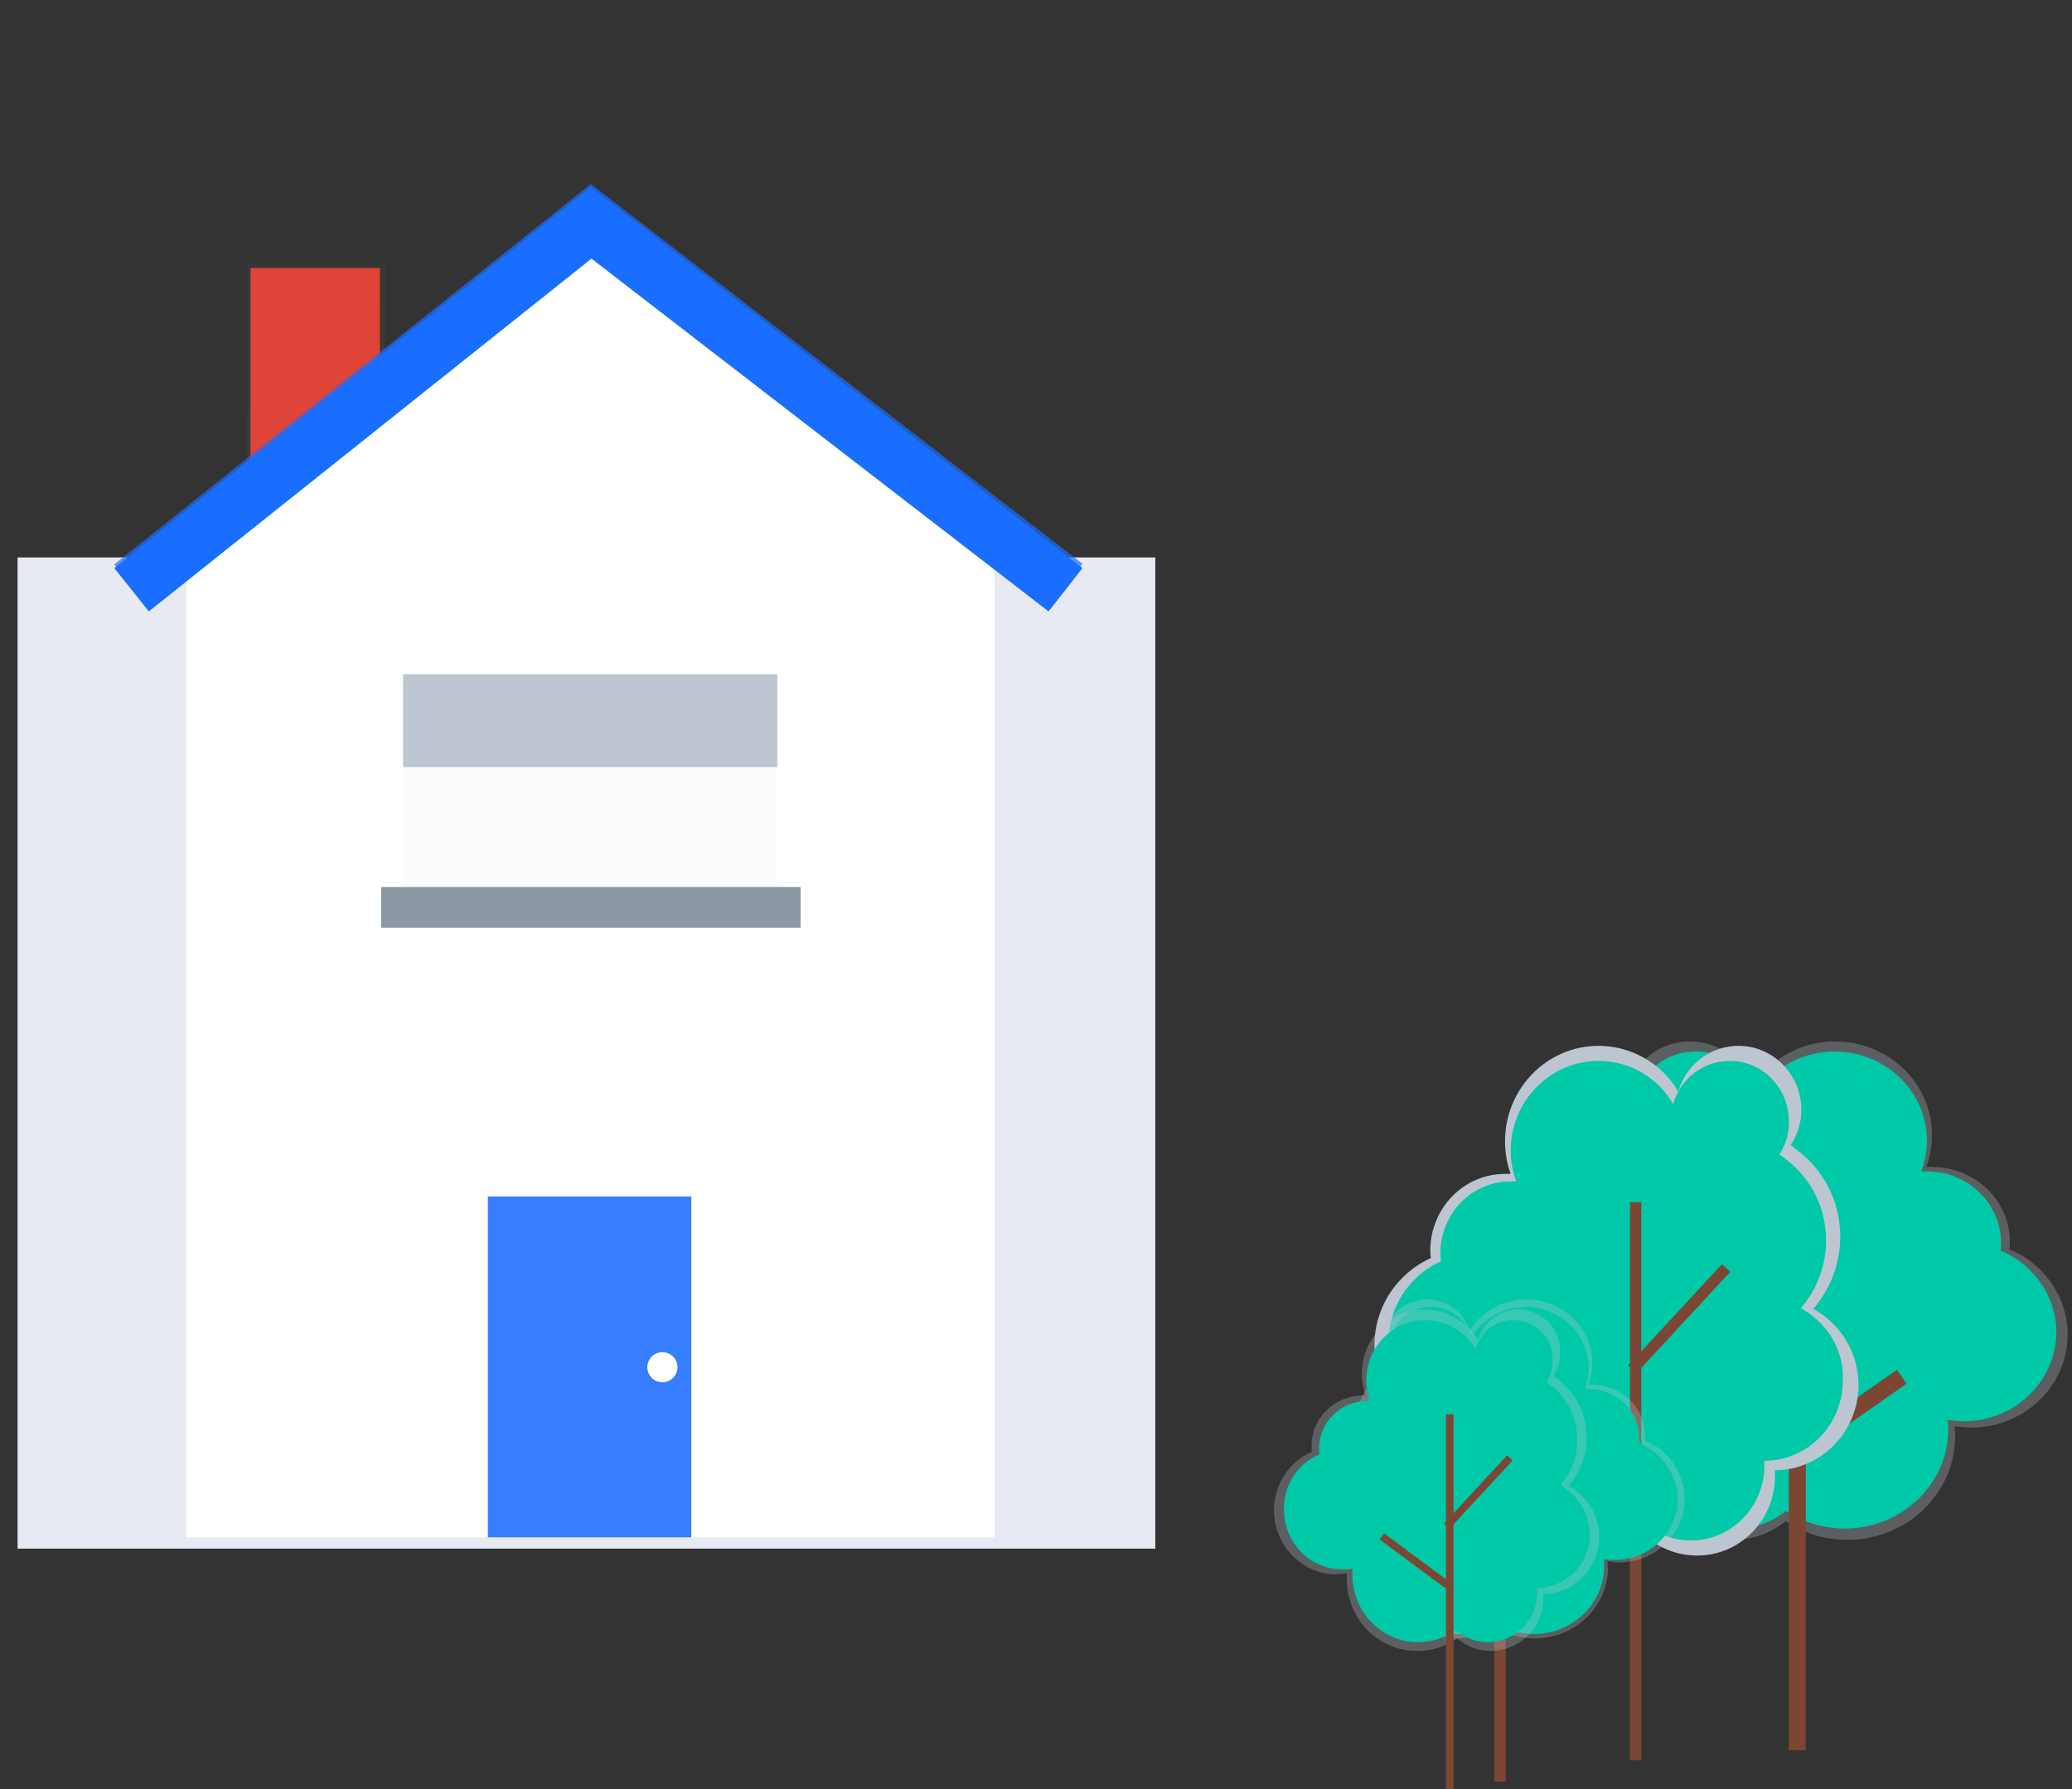
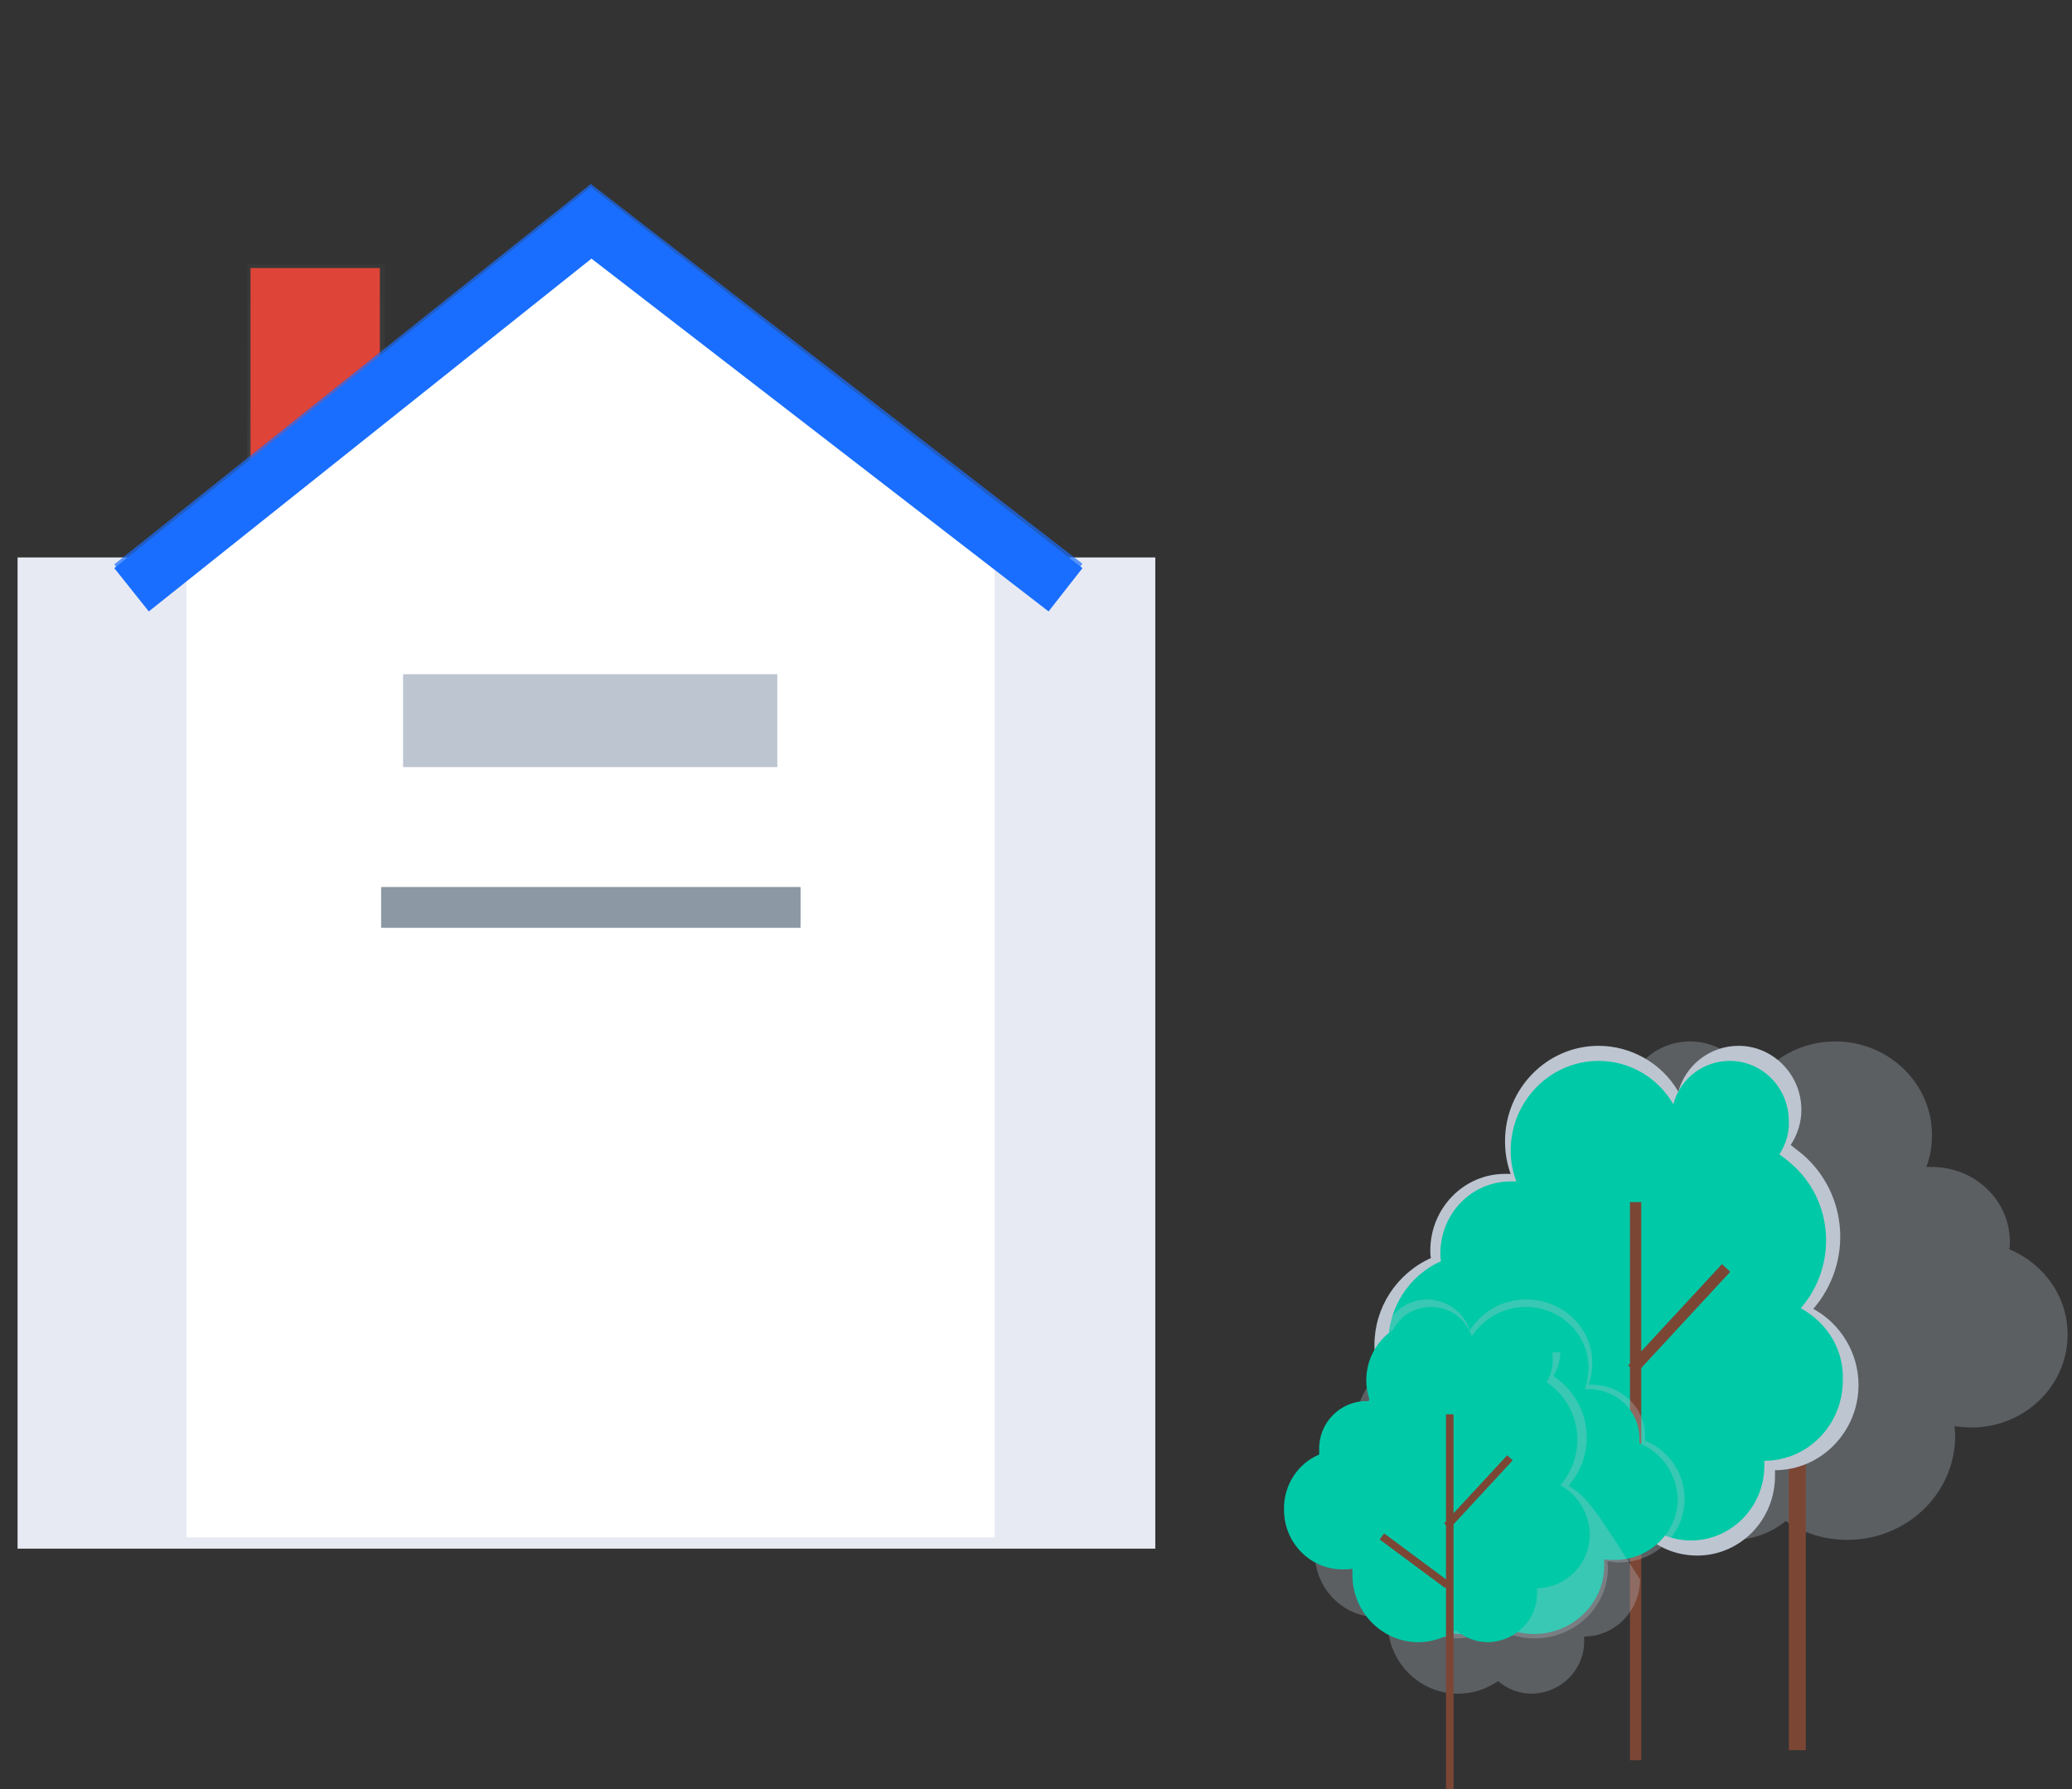
<svg xmlns="http://www.w3.org/2000/svg" x="0px" y="0px" viewBox="0 0 330 285" style="enable-background:new 0 0 330 285;" xml:space="preserve">
  <rect x="0" y="0" width="330" height="285" fill="#333333" stroke="none" />
  <style type="text/css">
	.farm-land-0{fill:#E7EAF3;}
  .farm-land-1{fill:#DE4437;}
  .farm-land-2{fill:#FFFFFF;}
  .farm-land-3{fill:#377DFF;}
  .farm-land-4{fill:#F8FAFD;}
  .farm-land-5{fill:#8C98A4;}
  .farm-land-6{fill:#BDC5D1;}
  .farm-land-7{fill:#196EFF;}
  .farm-land-8{fill:#00C9A7;}
  .farm-land-9{fill:none;}
  .farm-land-10{fill:#7C4635;}
  .farm-land-11{fill:#795548;}
</style>
  <g>
    <rect x="2.8" y="88.8" class="farm-land-0 fill-gray-300" width="181.2" height="157.9" />
  </g>
  <g opacity=".7">
    <linearGradient id="farmLandID1" gradientUnits="userSpaceOnUse" x1="50.35" y1="200.8" x2="50.35" y2="243.9" gradientTransform="matrix(1 0 0 -1 0 286)">
      <stop offset="0" style="stop-color:#808080;stop-opacity:0.25" />
      <stop offset="0.54" style="stop-color:#808080;stop-opacity:0.12" />
      <stop offset="1" style="stop-color:#808080;stop-opacity:0.1" />
    </linearGradient>
    <rect x="39.4" y="42.1" fill="url(#farmLandID1)" width="21.9" height="43.1" />
  </g>
  <rect x="39.9" y="42.7" class="farm-land-1 fill-danger" width="20.6" height="42.5" />
  <g>
    <polygon class="farm-land-0 fill-gray-300" points="159.9,244.9 27.6,244.9 27.6,83.1 94.2,81.6 159.9,83.1  " />
  </g>
  <polygon class="farm-land-2 fill-white" points="158.4,244.9 29.7,244.9 29.7,83.1 94,37.4 158.4,83.1 " />
-   <rect x="77.7" y="190.6" class="farm-land-3 fill-primary" width="32.4" height="54.3" />
-   <rect x="64.2" y="107.4" class="farm-land-4 fill-gray-200" opacity=".5" width="59.6" height="37.1" />
  <rect x="60.7" y="141.3" class="farm-land-5 fill-gray-600" width="66.8" height="6.5" />
  <g>
    <rect x="64.2" y="107.4" class="farm-land-6 fill-gray-400" width="59.6" height="14.8" />
  </g>
  <g opacity=".7">
    <polygon class="farm-land-7 fill-primary-darker" points="167,96.9 94.2,40.5 23.7,96.9 18.2,89.9 94.1,29.3 172.4,89.8  " />
  </g>
  <polygon class="farm-land-7 fill-primary-darker" points="167,97.4 94.2,41.2 23.7,97.4 18.2,90.5 94.1,29.8 172.4,90.5 " />
  <circle class="farm-land-2 fill-white" cx="105.5" cy="217.8" r="2.4" />
  <g id="ff8ee4b4-5abc-4927-bead-5d69132ee8f9" opacity=".3">
    <path class="farm-land-6 fill-gray-400" d="M256.9,207c-2.9-3-4.5-7.1-4.5-11.3c0-5.9,3.1-11.3,8.2-14.3c-1.1-1.6-1.7-3.5-1.7-5.5c0-5.5,4.6-10,10.3-10   c4.5,0,8.5,2.9,9.9,7.2c2.9-4.5,7.8-7.2,13.2-7.2c8.5,0,15.4,6.7,15.4,14.9c0,1.8-0.3,3.5-0.9,5.1c0.3,0,0.6,0,0.9,0   c6.8,0,12.4,5.3,12.4,11.9c0,0.4,0,0.8-0.1,1.2c5.5,2.3,9.3,7.5,9.3,13.6c0,8.2-6.9,14.8-15.3,14.8c-0.9,0-1.8-0.1-2.7-0.2   c0,0.5,0.1,1,0.1,1.5c0,9.2-7.7,16.6-17.2,16.6c-3.5,0-6.9-1-9.8-3c-2.3,1.9-5.3,3-8.3,3c-7.1,0-12.9-5.6-12.9-12.4   c0-0.3,0-0.6,0-0.9l0,0c-7.6,0-13.8-6-13.8-13.3C249.5,213.8,252.4,209.2,256.9,207z" />
  </g>
-   <path id="c200c6c4-addf-434c-9e0f-5ce7230e9a19" class="farm-land-8 fill-success" d="M258.3,206.9c-2.7-2.9-4.3-6.8-4.3-10.8c0-5.6,3-10.8,7.8-13.7  c-1.1-1.5-1.6-3.4-1.6-5.3c0-5.3,4.4-9.6,9.9-9.6c4.3,0,8.2,2.7,9.5,6.9c2.7-4.3,7.5-6.9,12.6-6.9c8.1,0,14.7,6.4,14.7,14.2  c0,1.7-0.3,3.3-0.9,4.9c0.3,0,0.6,0,0.9,0c6.5,0,11.8,5.1,11.8,11.4c0,0.4,0,0.8-0.1,1.2c5.2,2.2,8.9,7.2,8.9,13  c0,7.8-6.6,14.2-14.7,14.2c-0.9,0-1.7-0.1-2.6-0.2c0,0.5,0.1,0.9,0.1,1.4c0,8.8-7.4,15.9-16.5,15.9c-3.3,0-6.6-1-9.4-2.8  c-2.2,1.8-5,2.8-7.9,2.8c-6.8,0-12.3-5.3-12.3-11.9c0-0.3,0-0.6,0-0.8l0,0c-7.3,0-13.2-5.7-13.2-12.7  C251.2,213.4,254,209,258.3,206.9z" />
  <line class="farm-land-9 fill-none" x1="286.3" y1="190.3" x2="286.3" y2="278.8" />
  <rect x="284.9" y="190.3" class="farm-land-10" width="2.7" height="88.5" />
  <line class="farm-land-9 fill-none" x1="286.5" y1="216.8" x2="270.7" y2="200.6" />
  <rect x="277.2" y="197.4" transform="matrix(0.714 -0.7 0.7 0.714 -66.455 254.678)" class="farm-land-11" width="2.7" height="22.6" />
  <line class="farm-land-9 fill-none" x1="286.5" y1="230.6" x2="302.9" y2="219.1" />
-   <rect x="284.7" y="223.5" transform="matrix(0.819 -0.574 0.574 0.819 -75.719 210.046)" class="farm-land-10" width="20" height="2.7" />
  <g copacity=".3">
    <path class="farm-land-6 fill-gray-400" d="M288.8,208.5c6.3-7.3,5.6-18.3-1.7-24.6c-0.6-0.5-1.3-1-1.9-1.5c1.1-1.7,1.7-3.6,1.7-5.6   c0-5.6-4.5-10.2-10-10.2c-4.5,0-8.4,3-9.6,7.3c-2.6-4.5-7.5-7.3-12.7-7.3c-8.2,0-14.9,6.8-14.9,15.2c0,1.8,0.3,3.6,0.9,5.2   c-0.3,0-0.6,0-0.9,0c-6.6,0-11.9,5.5-11.9,12.2c0,0.4,0,0.8,0.1,1.2c-5.5,2.5-9,7.9-9,13.9c0,8.4,6.6,15.2,14.8,15.2   c0.9,0,1.7-0.1,2.6-0.2c0,0.5-0.1,1-0.1,1.5c0,9.4,7.4,17,16.6,17c3.4,0,6.7-1.1,9.5-3c2.2,2,5.1,3,8,3c6.9,0,12.4-5.7,12.4-12.7   c0-0.3,0-0.6,0-0.9l0,0c7.3,0,13.3-6.1,13.3-13.6C296,215.6,293.2,210.9,288.8,208.5z" />
  </g>
  <path id="c2060184-c570-49c2-acda-2f80a9472e25" class="farm-land-8 fill-success" d="M286.8,208.4c5.9-6.8,5.3-17.2-1.6-23.1c-0.6-0.5-1.2-1-1.8-1.4  c1-1.6,1.6-3.4,1.5-5.3c0-5.3-4.2-9.6-9.4-9.6c-4.2,0-7.9,2.8-9,6.9c-2.5-4.3-7-6.9-11.9-6.9c-7.7,0-14,6.4-14,14.3  c0,1.7,0.3,3.3,0.9,4.9c-0.3,0-0.6,0-0.9,0c-6.2,0-11.2,5.1-11.2,11.5c0,0.4,0,0.8,0.1,1.2c-5.1,2.3-8.4,7.4-8.4,13.1  c0,7.9,6.2,14.2,13.9,14.2c0.8,0,1.6-0.1,2.4-0.2c0,0.5-0.1,1-0.1,1.4c0,8.8,7,16,15.6,16c3.2,0,6.3-1,8.9-2.8  c2.1,1.8,4.8,2.8,7.5,2.8c6.4,0,11.7-5.3,11.7-11.9c0-0.3,0-0.6,0-0.8l0,0c6.9,0,12.5-5.7,12.5-12.8  C293.7,215,291,210.7,286.8,208.4z" />
  <rect x="259.6" y="191.5" class="farm-land-10" width="1.8" height="88.9" />
  <rect x="256.5" y="209.3" transform="matrix(0.679 -0.734 0.734 0.679 -68.477 263.679)" class="farm-land-10" width="22" height="1.8" />
  <rect x="251.4" y="216.8" transform="matrix(0.596 -0.803 0.803 0.596 -79.894 294.005)" class="farm-land-11" width="1.8" height="19.3" />
  <g id="db20f295-6229-40c0-b196-6bb997b23afd" opacity=".3">
    <path class="farm-land-6 fill-gray-400" d="M218.9,234.9c-2-2.1-3-4.8-3-7.7c0-4,2.1-7.7,5.6-9.7c-0.8-1.1-1.2-2.4-1.2-3.7c0-3.8,3.2-6.8,7-6.8   c3.1,0,5.8,2,6.8,4.9c2-3.1,5.3-4.9,9-4.9c5.8,0,10.5,4.5,10.5,10.1c0,1.2-0.2,2.4-0.6,3.5c0.2,0,0.4,0,0.6,0   c4.7,0,8.4,3.7,8.4,8.1c0,0.3,0,0.5,0,0.8c3.8,1.5,6.3,5.2,6.3,9.3c0,5.6-4.7,10.1-10.5,10.1c-0.6,0-1.2-0.1-1.8-0.2   c0,0.3,0.1,0.7,0.1,1c0,6.3-5.3,11.3-11.7,11.3c-2.4,0-4.7-0.7-6.7-2c-1.6,1.3-3.6,2-5.7,2c-4.8,0-8.8-3.8-8.8-8.5   c0-0.2,0-0.4,0-0.6l0,0c-5.2,0-9.4-4.1-9.4-9.1C213.8,239.5,215.8,236.4,218.9,234.9z" />
  </g>
  <path class="farm-land-8 fill-success" d="M219.9,234.9c-1.9-2-2.9-4.6-2.9-7.3c0-3.8,2.1-7.4,5.3-9.3c-0.7-1.1-1.1-2.3-1.1-3.6c0-3.6,3-6.5,6.7-6.5  c3,0,5.6,1.9,6.5,4.7c1.9-2.9,5.1-4.7,8.6-4.7c5.5,0,10,4.3,10,9.7c0,1.1-0.2,2.3-0.6,3.4c0.2,0,0.4,0,0.6,0c4.5,0,8.1,3.5,8.1,7.8  c0,0.3,0,0.5,0,0.8c3.6,1.5,6,5,6.1,8.9c0,5.3-4.5,9.7-10,9.7c-0.6,0-1.2,0-1.7-0.1c0,0.3,0,0.6,0,1c0,6-5,10.9-11.2,10.9  c-2.3,0-4.5-0.7-6.4-1.9c-1.5,1.3-3.5,1.9-5.4,1.9c-4.6,0-8.4-3.6-8.4-8.1c0-0.2,0-0.4,0-0.6l0,0c-5,0-9-3.9-9-8.7  C215,239.3,216.9,236.3,219.9,234.9z" />
  <line class="farm-land-9 fill-none" x1="238.9" y1="223.5" x2="238.9" y2="283.8" />
-   <rect x="238" y="223.5" class="farm-land-10" width="1.8" height="60.3" />
  <line id="cd90862a-73c1-467f-8a8f-23aaf7962413" class="farm-land-9 fill-none" x1="239.1" y1="241.6" x2="228.3" y2="230.6" />
  <rect x="232.8" y="228.4" transform="matrix(0.714 -0.7 0.7 0.714 -98.476 231.066)" class="farm-land-11" width="1.8" height="15.4" />
  <line id="f406e355-8aa2-4ce0-9f47-8fc27dbb63cd" class="farm-land-9 fill-none" x1="239.1" y1="251" x2="250.3" y2="243.2" />
  <rect x="237.9" y="246.2" transform="matrix(0.819 -0.574 0.574 0.819 -97.546 185.36)" class="farm-land-11" width="13.6" height="1.8" />
  <g id="af04bae7-87e5-447e-b22a-307a28405780" opacity=".3">
-     <path class="farm-land-6 fill-gray-400" d="M249.8,236.7c4.3-4.9,3.8-12.2-1.1-16.5c-0.4-0.4-0.9-0.7-1.3-1c0.7-1.1,1.1-2.4,1.1-3.8   c0.1-3.7-2.8-6.7-6.5-6.8c-3.1-0.1-5.8,2-6.6,4.9c-1.8-3-5-4.9-8.5-4.9c-5.5,0-10,4.6-10,10.2c0,1.2,0.2,2.4,0.6,3.5   c-0.2,0-0.4,0-0.6,0c-4.5,0.1-8.1,3.7-8,8.2l0,0c0,0.3,0,0.6,0,0.8c-3.7,1.6-6,5.3-6,9.3c0,5.6,4.5,10.2,9.9,10.2   c0.6,0,1.2-0.1,1.7-0.2c0,0.3,0,0.7,0,1c0,6.3,5,11.4,11.2,11.4c2.3,0,4.5-0.7,6.4-2c1.5,1.3,3.4,2,5.4,2c4.7-0.1,8.4-3.9,8.3-8.5   l0,0c0-0.2,0-0.4,0-0.6l0,0c4.9,0,8.9-4.1,8.9-9.1C254.7,241.4,252.8,238.3,249.8,236.7z" />
+     <path class="farm-land-6 fill-gray-400" d="M249.8,236.7c4.3-4.9,3.8-12.2-1.1-16.5c-0.4-0.4-0.9-0.7-1.3-1c0.7-1.1,1.1-2.4,1.1-3.8   c-3.1-0.1-5.8,2-6.6,4.9c-1.8-3-5-4.9-8.5-4.9c-5.5,0-10,4.6-10,10.2c0,1.2,0.2,2.4,0.6,3.5   c-0.2,0-0.4,0-0.6,0c-4.5,0.1-8.1,3.7-8,8.2l0,0c0,0.3,0,0.6,0,0.8c-3.7,1.6-6,5.3-6,9.3c0,5.6,4.5,10.2,9.9,10.2   c0.6,0,1.2-0.1,1.7-0.2c0,0.3,0,0.7,0,1c0,6.3,5,11.4,11.2,11.4c2.3,0,4.5-0.7,6.4-2c1.5,1.3,3.4,2,5.4,2c4.7-0.1,8.4-3.9,8.3-8.5   l0,0c0-0.2,0-0.4,0-0.6l0,0c4.9,0,8.9-4.1,8.9-9.1C254.7,241.4,252.8,238.3,249.8,236.7z" />
  </g>
  <path id="e5433075-9388-42ed-900f-702a5a1be897" class="farm-land-8 fill-success" d="M248.5,236.6c4-4.6,3.5-11.5-1-15.5c-0.4-0.3-0.8-0.7-1.2-0.9  c0.7-1.1,1-2.3,1-3.5c0.1-3.5-2.7-6.3-6.1-6.4c-2.9-0.1-5.4,1.8-6.2,4.6c-1.7-2.9-4.7-4.6-8-4.6c-5.2,0-9.4,4.3-9.4,9.6  c0,1.1,0.2,2.2,0.6,3.3c-0.2,0-0.4,0-0.6,0c-4.2,0-7.6,3.5-7.5,7.7c0,0.3,0,0.5,0,0.8c-3.5,1.5-5.7,5-5.6,8.8c0,5.3,4.2,9.5,9.3,9.5  c0.5,0,1.1,0,1.6-0.1c0,0.3,0,0.6,0,1c0,5.9,4.7,10.7,10.5,10.7c2.1,0,4.2-0.7,6-1.9c1.4,1.2,3.2,1.9,5.1,1.9c4.4-0.1,7.9-3.6,7.8-8  c0-0.2,0-0.4,0-0.6l0,0c4.7-0.1,8.4-3.9,8.4-8.6l0,0C253.1,241.1,251.3,238.1,248.5,236.6z" />
  <rect x="230.3" y="225.3" class="farm-land-10" width="1.2" height="59.7" />
  <rect x="228.1" y="237.2" transform="matrix(0.679 -0.734 0.734 0.679 -98.99 249.055)" class="farm-land-10" width="14.8" height="1.2" />
  <rect x="224.7" y="242.2" transform="matrix(0.596 -0.803 0.803 0.596 -108.679 281.32)" class="farm-land-10" width="1.2" height="13" />
</svg>